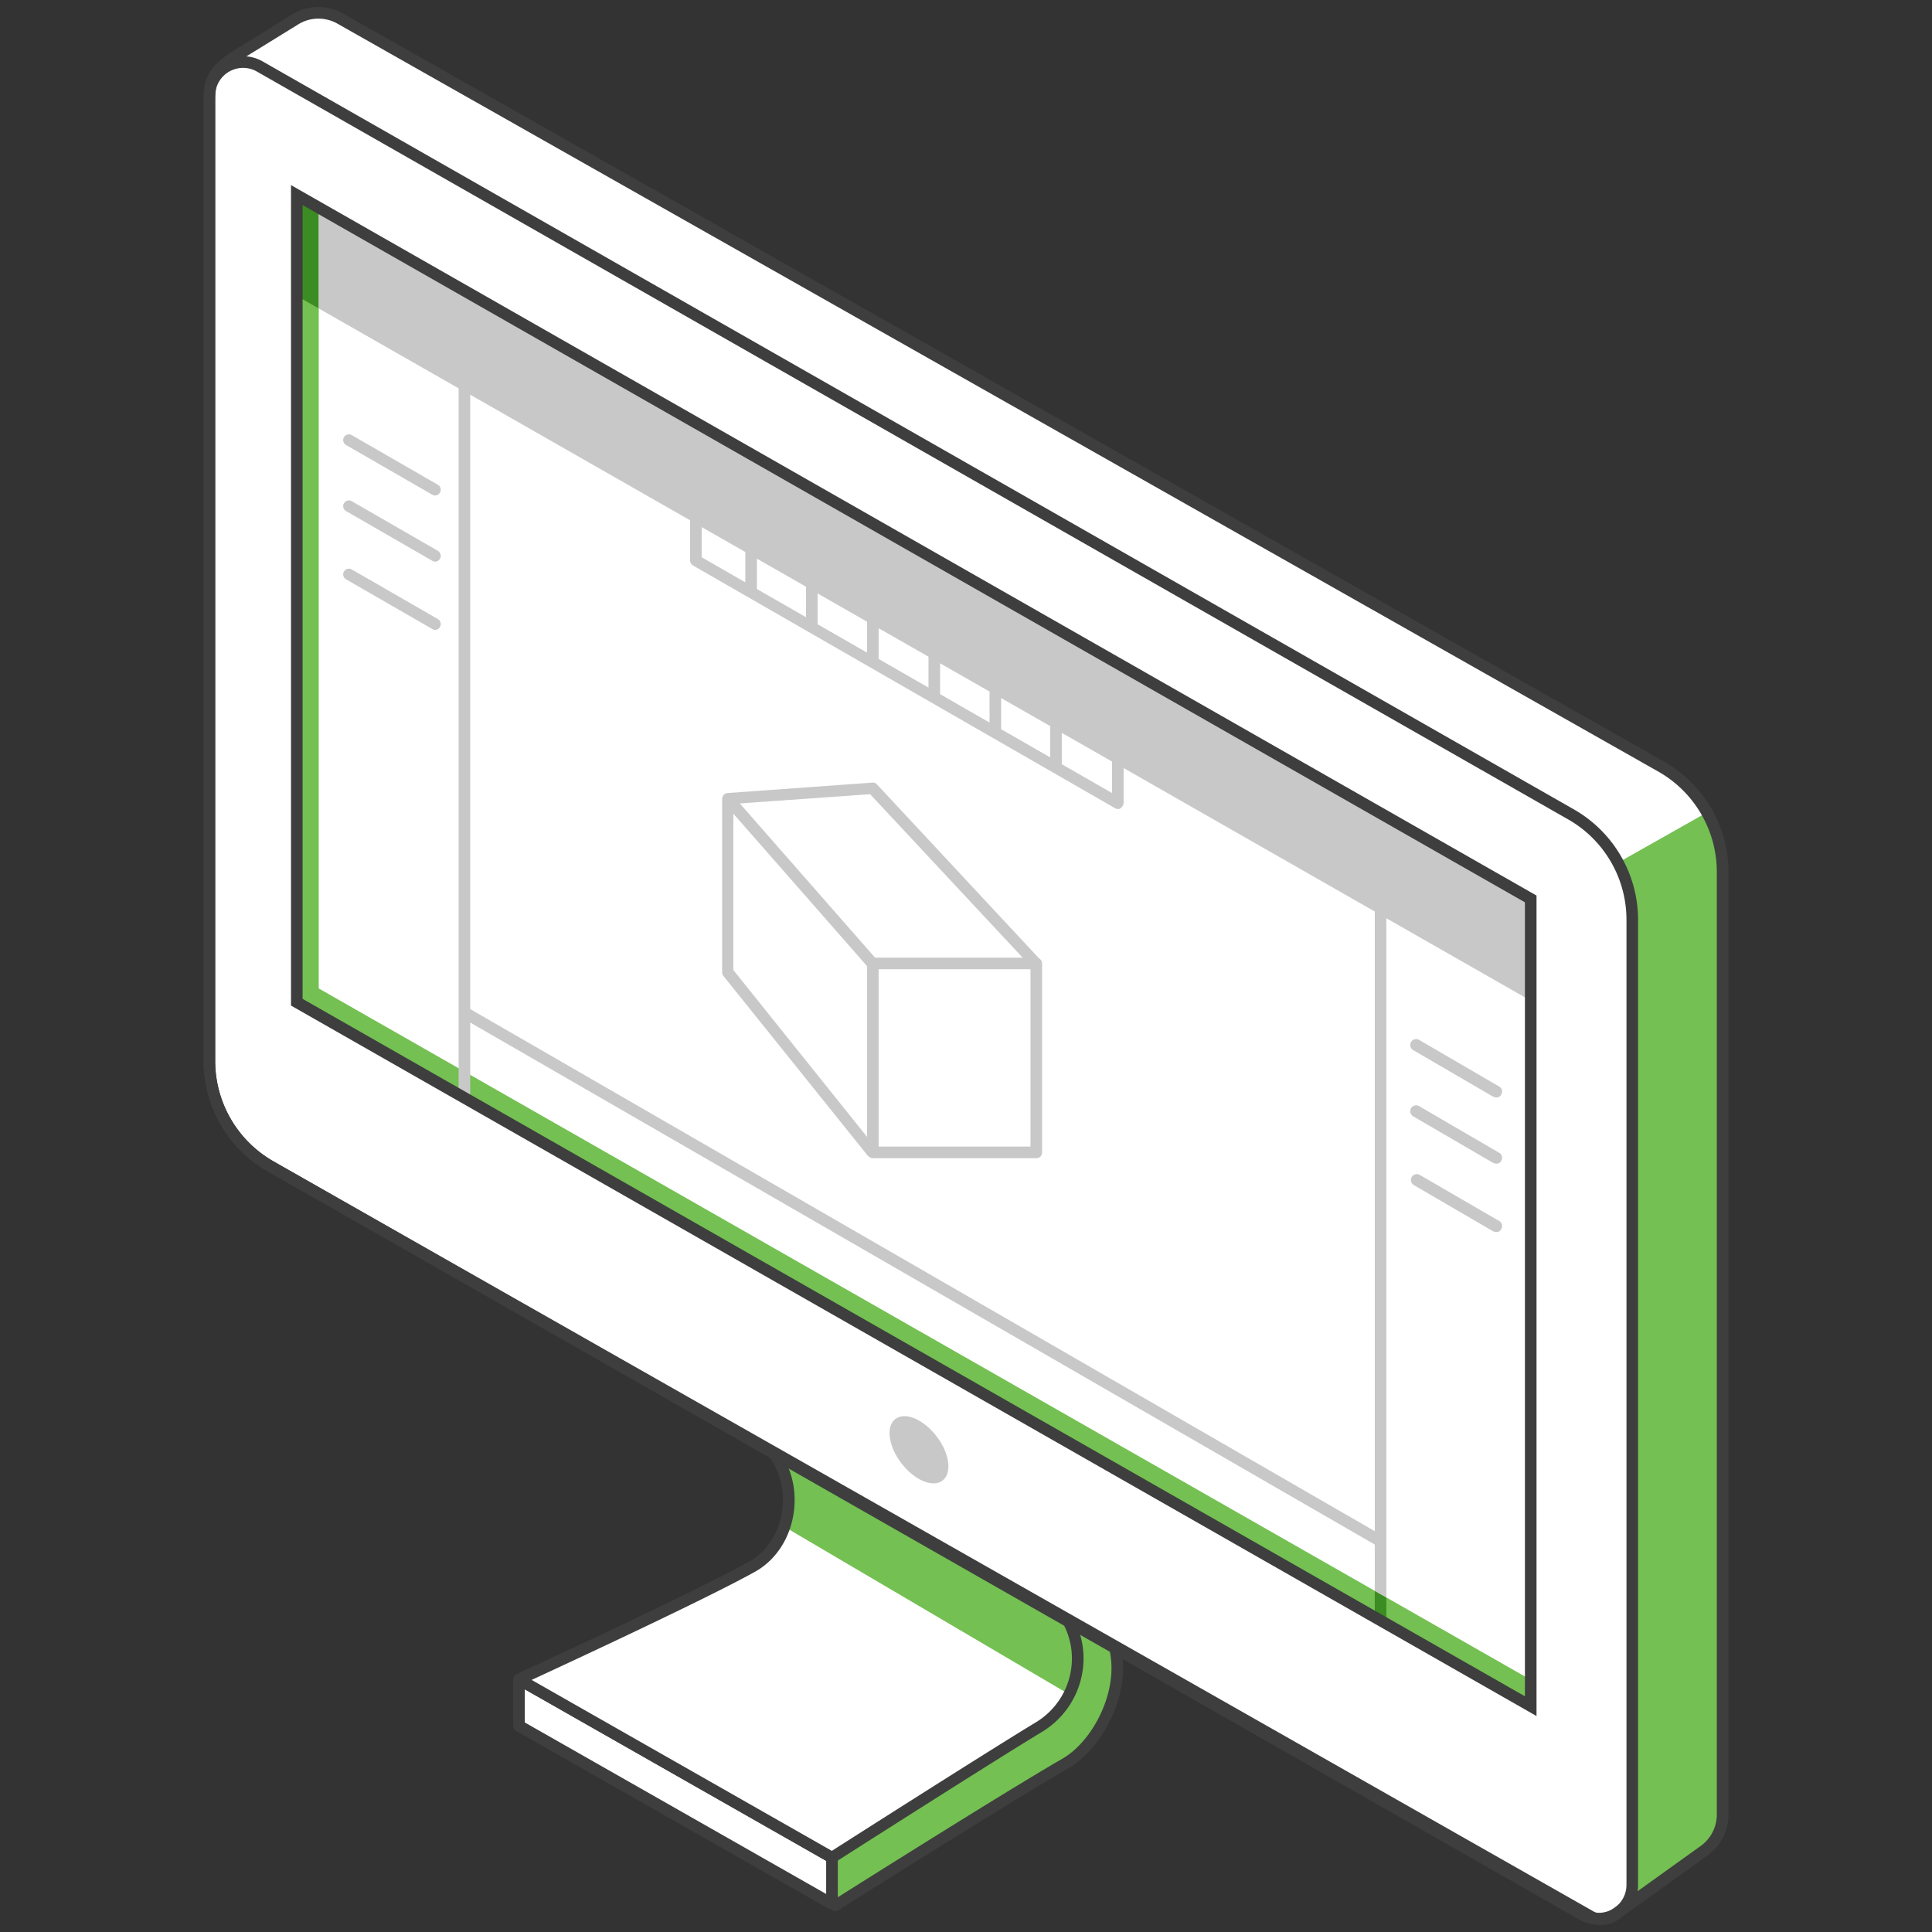
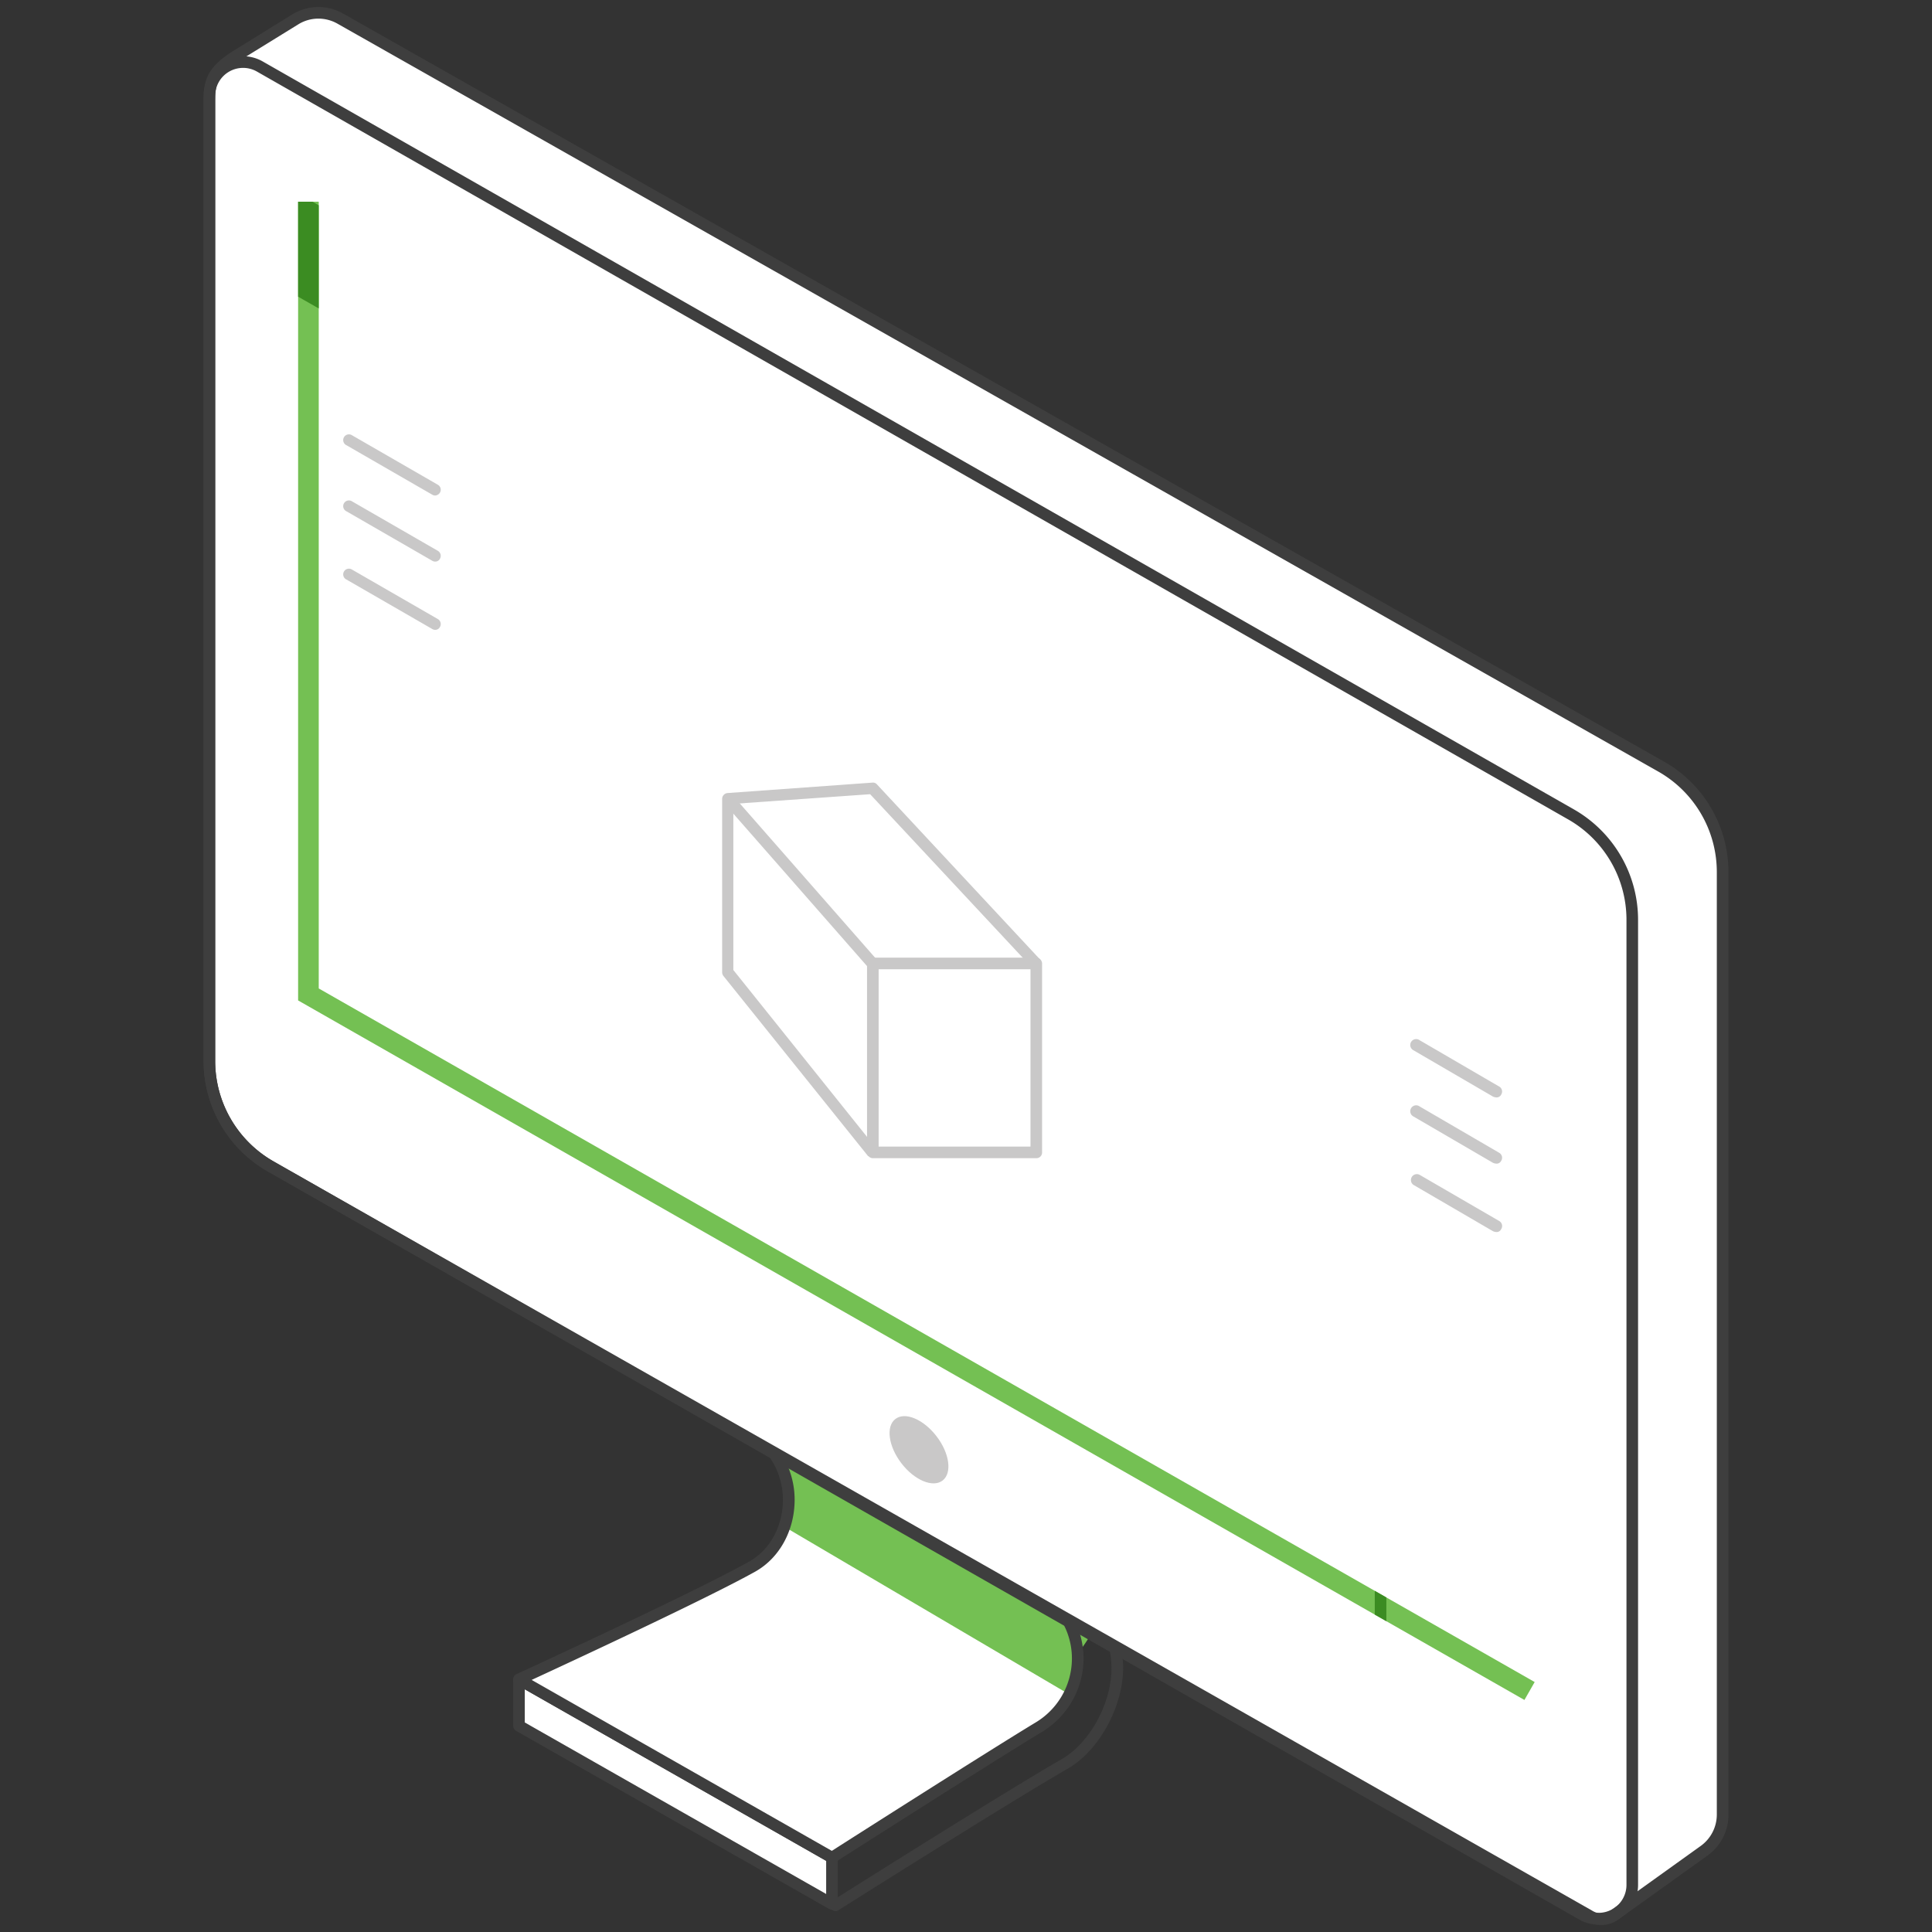
<svg xmlns="http://www.w3.org/2000/svg" viewBox="0 0 500 500">
  <rect x="0" y="0" width="500" height="500" fill="#333333" stroke="none" />
  <defs>
    <style>.cls-1{fill:#74c053;}.cls-2{fill:#3e3e3e;}.cls-3{fill:#fff;}.cls-4{fill:#3b8c22;}.cls-5{fill:#c9c8c8;}</style>
  </defs>
  <g id="_54_-_Virtual_Software_Environments" data-name="54 - Virtual Software Environments">
    <g id="OL">
      <g id="base">
-         <path id="g" class="cls-1" d="M284.8,418s-5.47-7.18-8.18-9.89c0,0-10.42-2.09-23.3-4.3l-57.56-32.24a20.55,20.55,0,0,1,8.35,16.56c0,7.25-3.53,14-9.4,17.29-14.62,8.24-60.4,29.25-60.4,29.25v12l82,46.47s44.18-27.91,59.32-36.61c7.65-4.41,13.53-15.3,13.53-24.72A24,24,0,0,0,284.8,418Z" />
+         <path id="g" class="cls-1" d="M284.8,418s-5.47-7.18-8.18-9.89c0,0-10.42-2.09-23.3-4.3l-57.56-32.24a20.55,20.55,0,0,1,8.35,16.56c0,7.25-3.53,14-9.4,17.29-14.62,8.24-60.4,29.25-60.4,29.25v12s44.18-27.91,59.32-36.61c7.65-4.41,13.53-15.3,13.53-24.72A24,24,0,0,0,284.8,418Z" />
        <path class="cls-2" d="M216.3,494.61a1.48,1.48,0,0,1-.74-.19l-81-46.1a1.5,1.5,0,0,1,.12-2.67c.45-.21,45.88-21.07,60.28-29.18,5.32-3,8.63-9.13,8.63-16a2.5,2.5,0,0,1,1-1.94c1.14-.93,4.15-3.4,38.93,2.07,16.89,2.66,33.28,5.95,33.44,6a1.52,1.52,0,0,1,.77.41c2.75,2.75,8.09,9.74,8.31,10l0,0a25.52,25.52,0,0,1,4.62,14.69c0,10-6.28,21.41-14.28,26-14.94,8.59-58.83,36.3-59.27,36.58A1.43,1.43,0,0,1,216.3,494.61Zm-77.73-47.45,77.69,44.2c5.93-3.74,44.71-28.17,58.61-36.16,7.16-4.13,12.78-14.41,12.78-23.42a22.58,22.58,0,0,0-4.06-12.95c-.34-.44-5.1-6.65-7.72-9.39-31.4-6.29-65.45-11.18-69.29-8.68-.09,7.82-4,14.83-10.16,18.32C184,426.1,148.57,442.54,138.57,447.16Z" />
        <polygon id="w" class="cls-3" points="215.32 492.74 134.31 446.64 134.31 434.62 215.32 480.71 215.32 492.74" />
        <path class="cls-2" d="M215.32,494.24a1.52,1.52,0,0,1-.74-.2l-81-46.09a1.51,1.51,0,0,1-.76-1.31v-12a1.51,1.51,0,0,1,2.25-1.31l81,46.1a1.51,1.51,0,0,1,.75,1.3v12a1.51,1.51,0,0,1-.74,1.3A1.6,1.6,0,0,1,215.32,494.24Zm-79.51-48.47,78,44.39v-8.57l-78-44.4Z" />
        <path id="w-2" data-name="w" class="cls-3" d="M278.91,429.28a20.57,20.57,0,0,0-6-14.57l-77.12-43.19a20.55,20.55,0,0,1,8.35,16.56c0,7.25-3.53,14-9.4,17.29-14.62,8.24-60.4,29.25-60.4,29.25l81,46.09s39.87-25.45,53.35-33.62A20.87,20.87,0,0,0,278.91,429.28Z" />
        <polygon id="g-2" data-name="g" class="cls-1" points="276.74 438.52 202.04 394.56 204.04 386.52 202.33 375.2 276.2 416.99 278.91 429.28 276.74 438.52" />
        <path class="cls-2" d="M215.32,482.21a1.51,1.51,0,0,1-.74-.19l-81-46.1a1.52,1.52,0,0,1-.76-1.37,1.53,1.53,0,0,1,.88-1.3c.46-.21,45.89-21.07,60.28-29.18,5.33-3,8.64-9.13,8.64-16a19.18,19.18,0,0,0-7.74-15.35,1.5,1.5,0,0,1,1.63-2.52l77.11,43.19a1.59,1.59,0,0,1,.33.25,22,22,0,0,1,6.47,15.63,22.28,22.28,0,0,1-11,19.09c-13.32,8.07-52.92,33.35-53.32,33.61A1.58,1.58,0,0,1,215.32,482.21Zm-77.73-47.45L215.28,479c5.59-3.57,40.3-25.69,52.61-33.15a19.32,19.32,0,0,0,9.52-16.53A19,19,0,0,0,272,415.92l-69.28-38.8a22.09,22.09,0,0,1,2.93,11c0,7.94-3.9,15.07-10.17,18.6C183,413.7,147.59,430.14,137.59,434.76Z" />
      </g>
      <g id="Top">
        <path id="w-3" data-name="w" class="cls-3" d="M418.64,496c-4.49,2.87-8.53-.08-13.15-2.74L75.25,304.84c-9.77-5.58-21.06-17.19-21.06-28.44V29.17a17.15,17.15,0,0,1,8.43-14.76L76.41,5c6-3.51,10.37-1.5,16.32,2l336,190.73c9.78,5.57,17,16.65,17,27.91v244c.09,5-1.66,8.05-5.85,10.73Z" />
-         <path id="g-3" data-name="g" class="cls-1" d="M421.22,494.84c-4.49,2.87-11.11,1-15.73-1.63L174.33,361.35,442,210.12c2.06,5.67,3.15,7.16,3.15,13.88L446,468.52c.09,5-1.83,9.18-6,11.86Z" />
        <path id="front" class="cls-3" d="M409.39,495.44,70,301.84a31.36,31.36,0,0,1-15.81-27.22V24.79a8.72,8.72,0,0,1,13-7.57L406.61,210.81A31.35,31.35,0,0,1,422.43,238V487.86A8.72,8.72,0,0,1,409.39,495.44Z" />
        <path class="cls-2" d="M414.42,498.18a7.18,7.18,0,0,1-3.56-.94L69.26,303.15a32.94,32.94,0,0,1-16.57-28.53V27.09c0-5.34,0-9.19,7.82-14L75.62,3.74a12.92,12.92,0,0,1,13.14-.25l342,193.67a32.91,32.91,0,0,1,16.57,28.53v244a13,13,0,0,1-5.39,10.5l-23.28,16.69A7.27,7.27,0,0,1,414.42,498.18ZM82.4,4.82A9.84,9.84,0,0,0,77.2,6.3L62.08,15.63c-6.39,3.94-6.39,6.45-6.39,11.46V274.62a29.9,29.9,0,0,0,15.06,25.92l341.59,194.1a4.28,4.28,0,0,0,4.55-.24l23.28-16.69a10,10,0,0,0,4.14-8.06v-244a29.9,29.9,0,0,0-15.06-25.92L87.29,6.1A10,10,0,0,0,82.4,4.82Z" />
        <path class="cls-2" d="M413.71,498.1a10.18,10.18,0,0,1-5.07-1.36L69.26,303.14a32.91,32.91,0,0,1-16.57-28.52V24.79A10.22,10.22,0,0,1,68,15.91l339.39,193.6A32.91,32.91,0,0,1,423.93,238V487.86a10.27,10.27,0,0,1-10.22,10.24Zm-3.58-4a7.23,7.23,0,0,0,10.8-6.28V238a29.89,29.89,0,0,0-15.06-25.92L66.49,18.52a7.22,7.22,0,0,0-10.8,6.27V274.62a29.9,29.9,0,0,0,15.06,25.92Z" />
        <polygon class="cls-1" points="394.52 439.95 77.15 258.91 77.15 52.2 82.49 52.2 82.49 255.81 397.17 435.31 394.52 439.95" />
        <polygon class="cls-4" points="358.79 413.42 355.79 411.71 355.79 417.86 358.79 419.57 358.79 413.42" />
        <path class="cls-5" d="M268.19,299.74h-42.3a1.54,1.54,0,0,1-1.5-1.5v-48.9a1.54,1.54,0,0,1,1.5-1.5h42.3a1.54,1.54,0,0,1,1.5,1.5v48.9A1.47,1.47,0,0,1,268.19,299.74Zm-40.8-3h39.3v-45.9h-39.3Z" />
        <path class="cls-5" d="M224.69,299.24l-37.5-46.7a1.61,1.61,0,0,1-.3-.9v-44.9a1.52,1.52,0,0,1,1.4-1.5l37.5-2.7a1.35,1.35,0,0,1,1.2.5l42.3,45.4-2.2,2-41.9-44.9-35.4,2.5v43l37.1,46.3Z" />
        <rect class="cls-5" x="205.6" y="199.67" width="3" height="56.8" transform="translate(-98.98 193.12) rotate(-41.25)" />
        <path class="cls-4" d="M82.49,79.83V53.13l-1.6-.93H77.15V76.78Z" />
        <path class="cls-5" d="M387.19,284a2.35,2.35,0,0,1-.8-.2l-20.6-12a1.53,1.53,0,1,1,1.6-2.6l20.6,12a1.47,1.47,0,0,1,.5,2.1A1.27,1.27,0,0,1,387.19,284Z" />
        <path class="cls-5" d="M387.19,301.14a2.35,2.35,0,0,1-.8-.2l-20.6-12a1.53,1.53,0,1,1,1.6-2.6l20.6,12a1.47,1.47,0,0,1,.5,2.1A1.27,1.27,0,0,1,387.19,301.14Z" />
        <path class="cls-5" d="M387.19,318.84a2.35,2.35,0,0,1-.8-.2l-20.6-12a1.53,1.53,0,0,1,1.6-2.6L388,316a1.47,1.47,0,0,1,.5,2.1A1.27,1.27,0,0,1,387.19,318.84Z" />
        <path class="cls-5" d="M112.59,128.24a1.45,1.45,0,0,1-.7-.2l-22.2-12.8a1.48,1.48,0,1,1,1.4-2.6l22.2,12.8a1.49,1.49,0,0,1,.6,2A1.56,1.56,0,0,1,112.59,128.24Z" />
        <path class="cls-5" d="M112.59,145.34a1.45,1.45,0,0,1-.7-.2l-22.2-12.8a1.48,1.48,0,1,1,1.4-2.6l22.2,12.8a1.49,1.49,0,0,1,.6,2A1.37,1.37,0,0,1,112.59,145.34Z" />
        <path class="cls-5" d="M112.59,163a1.45,1.45,0,0,1-.7-.2L89.69,150a1.48,1.48,0,1,1,1.4-2.6l22.2,12.8a1.49,1.49,0,0,1,.6,2A1.37,1.37,0,0,1,112.59,163Z" />
-         <path class="cls-5" d="M82.49,53.13v26.7l36.2,20.67V282.61l3,1.71V264.63l234.1,135.1v12l3,1.71V237.64l37.56,21.45.27-25.36C396.62,234.43,126.51,78.54,82.49,53.13Zm192.3,136.53,13,7.43v8.15l-13-7.46Zm-15.7-9,12.7,7.25v8.1l-12.7-7.29Zm-15.8-9,12.8,7.31V187l-12.8-7.36Zm-15.9-9.08,12.9,7.37v8l-12.9-7.41Zm-15.8-9,12.8,7.32v8l-12.8-7.35Zm-15.7-9,12.7,7.25v7.9l-12.7-7.29Zm-14.3-8.17,11.3,6.45v7.85l-11.3-6.49Zm-59.9,124.74v-159l56.9,32.5v10.42a1.56,1.56,0,0,0,.8,1.3l109.2,62.8a1.45,1.45,0,0,0,.7.2,1,1,0,0,0,.8-.3,1.71,1.71,0,0,0,.7-1.3v-9l65,37.13V396.27Z" />
-         <path class="cls-2" d="M397.65,444.11l-2.24-1.28L75.31,260.24V47.9l2.24,1.28,320.1,182.59ZM78.31,258.5,394.65,439V233.52L78.31,53.07Z" />
        <path class="cls-5" d="M242.38,371.71c3.38,4.4,4.07,9.52,1.56,11.45s-7.29-.07-10.66-4.47-4.07-9.53-1.55-11.46S239,367.31,242.38,371.71Z" />
      </g>
    </g>
  </g>
</svg>